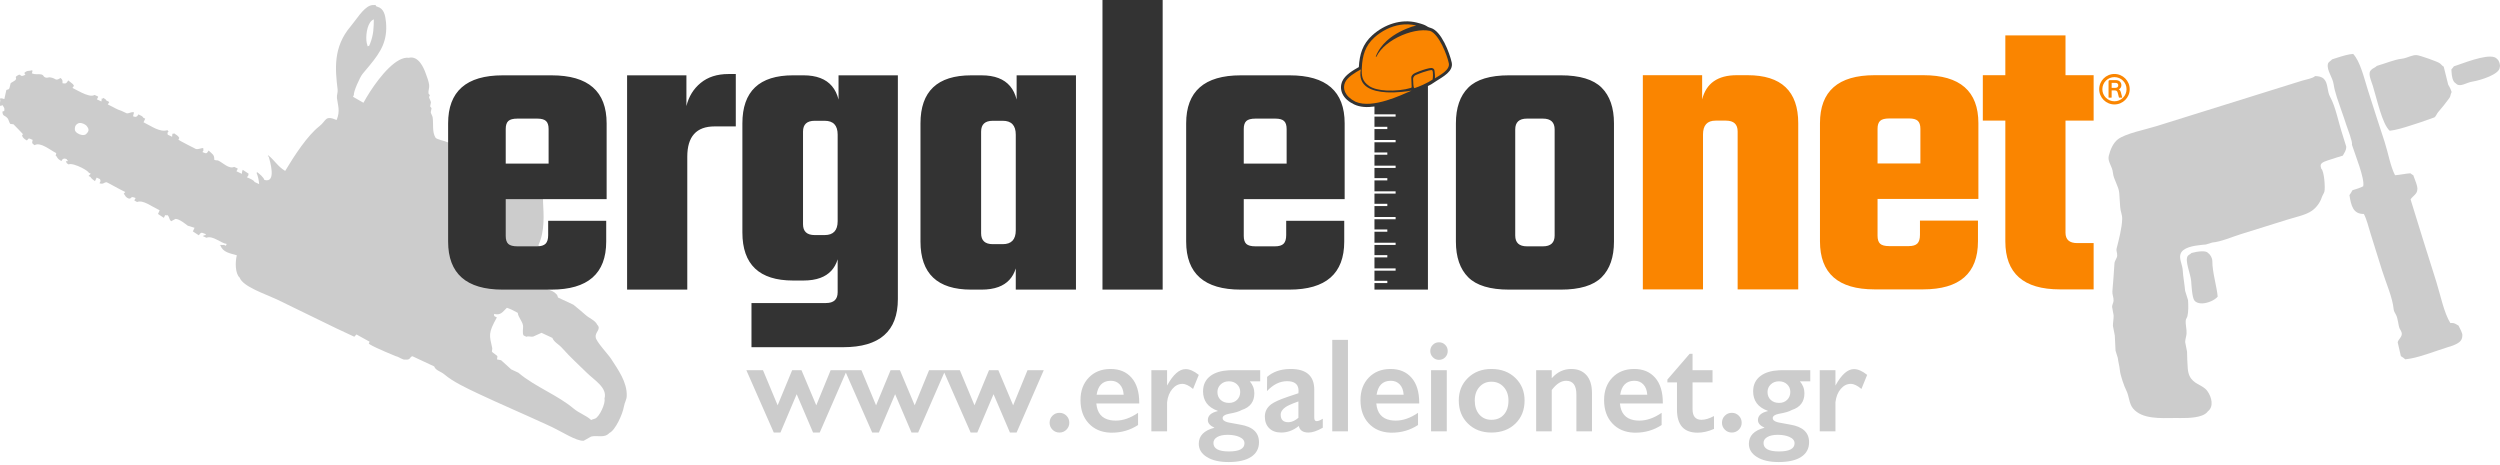
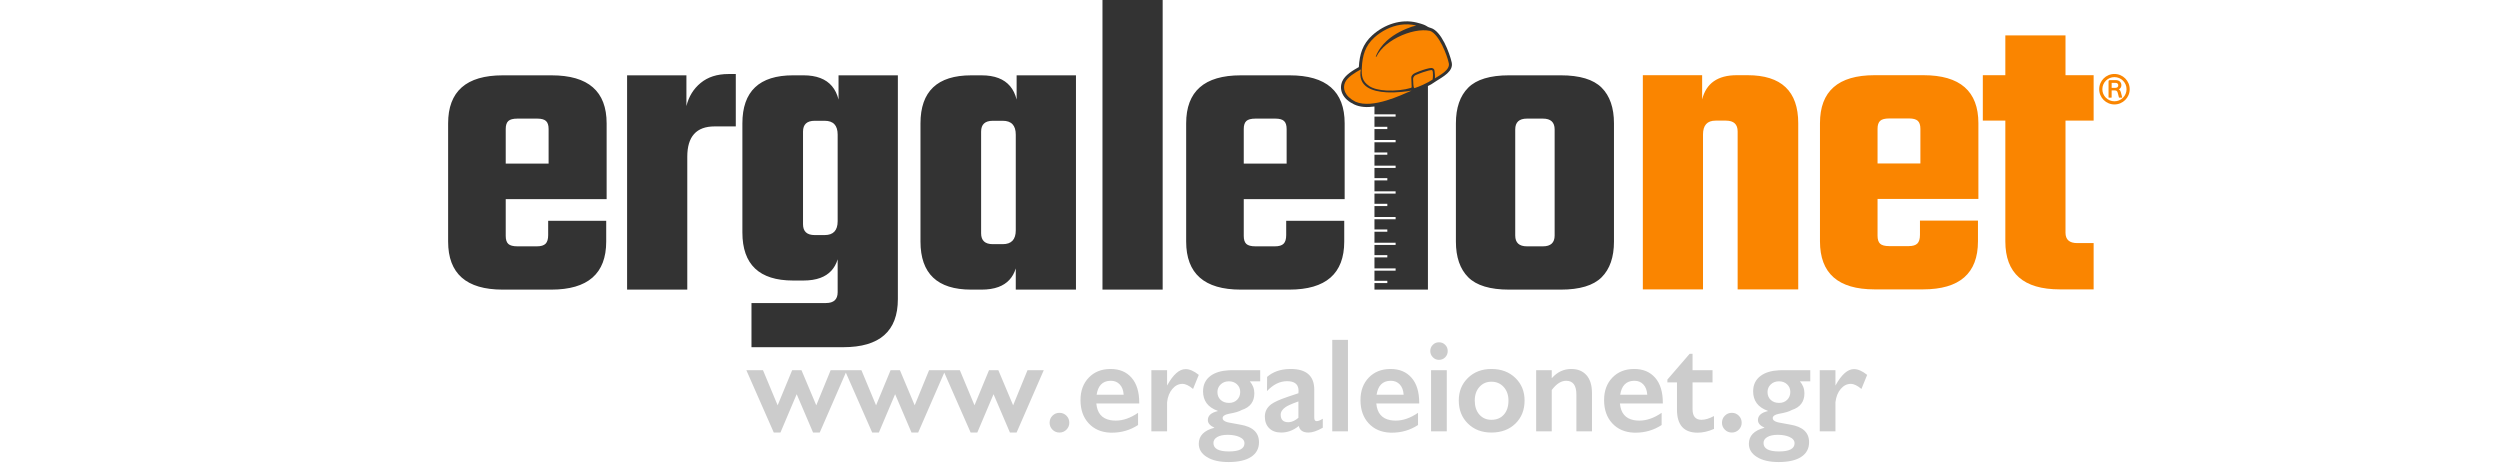
<svg xmlns="http://www.w3.org/2000/svg" viewBox="0 0 355 66" fill="none">
  <path fill-rule="evenodd" clip-rule="evenodd" d="M143.865 57.555L141.765 52.566H140.44L138.379 57.555L136.298 52.566H134.238H133.935H131.93L129.887 57.555L127.788 52.566H126.464L124.402 57.555L122.322 52.566H120.26H119.958H117.953L115.911 57.555L113.81 52.566H112.486L110.425 57.555L108.344 52.566H105.98L109.877 61.421H110.823L113.13 55.974L115.456 61.421H116.402L120.109 52.911L123.853 61.421H124.799L127.107 55.974L129.434 61.421H130.379L134.087 52.911L137.831 61.421H138.777L141.083 55.974L143.41 61.421H144.356L148.214 52.566H145.907L143.865 57.555ZM150.443 58.621C150.052 58.621 149.721 58.758 149.449 59.031C149.179 59.304 149.044 59.638 149.044 60.03C149.044 60.411 149.179 60.738 149.449 61.011C149.721 61.285 150.052 61.421 150.443 61.421C150.833 61.421 151.166 61.285 151.436 61.011C151.707 60.738 151.842 60.411 151.842 60.03C151.842 59.638 151.707 59.304 151.436 59.031C151.166 58.758 150.833 58.621 150.443 58.621ZM157.64 56.051H155.72C155.916 54.77 156.556 54.111 157.64 54.072C157.673 54.071 157.708 54.069 157.744 54.069C158.26 54.069 158.683 54.245 159.01 54.594C159.339 54.943 159.522 55.429 159.56 56.051H157.64ZM157.706 52.394H157.64C156.397 52.409 155.388 52.815 154.614 53.613C153.825 54.426 153.431 55.492 153.431 56.812C153.431 58.171 153.815 59.269 154.586 60.106C155.355 60.941 156.373 61.382 157.64 61.435C157.724 61.439 157.809 61.44 157.896 61.44C159.257 61.44 160.492 61.078 161.603 60.354V58.621C160.531 59.358 159.478 59.726 158.444 59.726C158.153 59.726 157.885 59.702 157.64 59.655C156.46 59.427 155.807 58.651 155.683 57.326V57.289H157.64H161.773V57.194C161.773 55.658 161.41 54.472 160.685 53.641C159.96 52.809 158.966 52.394 157.706 52.394ZM168.354 52.413C167.459 52.413 166.59 53.182 165.745 54.718C165.731 54.718 165.726 54.723 165.726 54.736V52.566H163.494V61.25H165.726V57.117C165.813 56.343 166.063 55.714 166.472 55.232C166.882 54.75 167.359 54.509 167.9 54.509C168.342 54.509 168.846 54.75 169.413 55.232L170.227 53.233C169.545 52.686 168.922 52.413 168.354 52.413ZM176.109 55.651C176.109 56.108 175.962 56.483 175.665 56.775C175.369 57.066 174.987 57.212 174.521 57.212L174.492 57.211C174.013 57.207 173.626 57.064 173.328 56.784C173.026 56.497 172.875 56.126 172.875 55.67C172.875 55.239 173.03 54.877 173.338 54.585C173.646 54.294 174.03 54.148 174.492 54.146H174.502C174.968 54.146 175.352 54.289 175.655 54.574C175.958 54.861 176.109 55.218 176.109 55.651ZM174.313 61.745C174.373 61.745 174.433 61.745 174.492 61.747C175.068 61.764 175.557 61.858 175.958 62.031C176.462 62.246 176.715 62.551 176.715 62.944C176.715 63.719 175.977 64.106 174.502 64.106H174.492C173.036 64.103 172.307 63.704 172.307 62.906C172.307 62.551 172.487 62.269 172.846 62.059C173.206 61.85 173.695 61.745 174.313 61.745ZM174.492 52.579C173.411 52.637 172.554 52.896 171.919 53.356C171.194 53.883 170.833 54.623 170.833 55.575C170.833 56.235 171.003 56.796 171.343 57.259C171.683 57.724 172.207 58.083 172.913 58.336C172.913 58.361 172.92 58.375 172.932 58.375C171.986 58.589 171.513 59.015 171.513 59.651C171.513 60.094 171.829 60.456 172.459 60.736C170.971 61.116 170.227 61.878 170.227 63.022C170.227 63.795 170.609 64.421 171.371 64.896C172.135 65.373 173.158 65.61 174.444 65.61H174.492C175.868 65.605 176.924 65.361 177.659 64.877C178.404 64.389 178.777 63.694 178.777 62.792C178.777 61.421 177.887 60.59 176.109 60.298C175.359 60.173 174.821 60.074 174.492 60C174.384 59.976 174.298 59.954 174.237 59.936C173.82 59.809 173.612 59.624 173.612 59.383C173.612 59.083 173.906 58.876 174.492 58.76L174.521 58.755C175.391 58.602 175.989 58.424 176.317 58.221C177.515 57.84 178.115 57.048 178.115 55.841C178.115 55.206 177.899 54.641 177.47 54.146H178.947V52.566H174.975C174.809 52.566 174.648 52.57 174.492 52.579ZM184.375 59.327C183.945 59.692 183.527 59.897 183.117 59.944C183.057 59.951 182.996 59.955 182.937 59.955C182.218 59.955 181.859 59.599 181.859 58.888C181.859 58.482 182.092 58.12 182.558 57.803C182.699 57.708 182.885 57.607 183.117 57.499C183.445 57.348 183.864 57.182 184.375 57.004V59.327ZM186.625 59.307V55.346C186.625 53.379 185.509 52.394 183.278 52.394C183.223 52.394 183.171 52.396 183.117 52.397C181.815 52.425 180.752 52.799 179.93 53.518L179.911 55.537C180.793 54.597 181.745 54.127 182.767 54.127C182.891 54.127 183.007 54.134 183.117 54.145C183.968 54.238 184.394 54.688 184.394 55.498C184.394 55.702 184.387 55.816 184.375 55.841C183.898 55.994 183.479 56.134 183.117 56.259C183 56.299 182.889 56.337 182.786 56.374C181.701 56.742 180.945 57.085 180.515 57.403C179.911 57.859 179.608 58.444 179.608 59.155C179.608 59.84 179.812 60.39 180.223 60.803C180.632 61.215 181.203 61.421 181.934 61.421C182.341 61.421 182.735 61.357 183.117 61.228C183.574 61.073 184.012 60.827 184.431 60.488C184.557 61.111 185.018 61.421 185.812 61.421C186.367 61.421 187.042 61.192 187.835 60.736V59.459C187.469 59.688 187.18 59.802 186.966 59.802C186.738 59.802 186.625 59.638 186.625 59.307ZM189.179 61.25H191.411V48.262H189.179V61.25ZM197.396 56.051H195.476C195.673 54.771 196.312 54.111 197.396 54.072C197.431 54.071 197.466 54.069 197.5 54.069C198.018 54.069 198.44 54.245 198.768 54.594C199.096 54.943 199.278 55.429 199.317 56.051H197.396ZM197.463 52.394H197.396C196.153 52.409 195.144 52.815 194.371 53.613C193.582 54.426 193.188 55.492 193.188 56.812C193.188 58.171 193.573 59.269 194.342 60.106C195.111 60.941 196.129 61.382 197.396 61.435C197.48 61.439 197.566 61.44 197.652 61.44C199.014 61.44 200.249 61.078 201.359 60.354V58.621C200.287 59.358 199.234 59.726 198.2 59.726C197.909 59.726 197.641 59.702 197.396 59.655C196.217 59.427 195.565 58.651 195.439 57.326V57.289H197.396H201.529V57.194C201.529 55.658 201.167 54.472 200.441 53.641C199.716 52.809 198.724 52.394 197.463 52.394ZM203.211 61.25H205.444V52.566H203.211V61.25ZM204.329 48.605C203.988 48.605 203.698 48.725 203.459 48.966C203.218 49.207 203.099 49.499 203.099 49.842C203.099 50.186 203.218 50.481 203.459 50.727C203.698 50.975 203.988 51.099 204.329 51.099C204.681 51.099 204.978 50.979 205.217 50.738C205.457 50.497 205.576 50.198 205.576 49.842C205.576 49.499 205.457 49.207 205.217 48.966C204.978 48.725 204.681 48.605 204.329 48.605ZM213.548 58.878C213.119 59.362 212.539 59.605 211.809 59.612H211.781C211.074 59.612 210.504 59.364 210.069 58.869C209.633 58.373 209.416 57.708 209.416 56.87C209.416 56.082 209.636 55.441 210.078 54.947C210.519 54.451 211.087 54.203 211.781 54.203H211.809C212.503 54.21 213.072 54.458 213.52 54.947C213.974 55.441 214.202 56.089 214.202 56.888C214.202 57.727 213.983 58.389 213.548 58.878ZM211.809 52.394H211.781C210.432 52.394 209.321 52.816 208.452 53.66C207.581 54.505 207.146 55.575 207.146 56.87C207.146 58.202 207.578 59.295 208.443 60.145C209.305 60.997 210.418 61.421 211.781 61.421H211.809C213.196 61.414 214.321 60.993 215.185 60.154C216.054 59.311 216.49 58.215 216.49 56.87C216.49 55.575 216.052 54.505 215.175 53.66C214.305 52.821 213.182 52.401 211.809 52.394ZM223.129 52.394C222.057 52.394 221.142 52.82 220.385 53.67C220.373 53.67 220.361 53.676 220.348 53.689V52.566H218.135V61.248H220.348V55.385C221.004 54.509 221.685 54.069 222.391 54.069C223.362 54.069 223.847 54.718 223.847 56.013V61.248H226.06V55.822C226.06 54.704 225.799 53.854 225.275 53.27C224.752 52.686 224.037 52.394 223.129 52.394ZM231.989 56.051H230.069C230.266 54.771 230.905 54.111 231.989 54.072C232.024 54.071 232.059 54.069 232.094 54.069C232.611 54.069 233.033 54.245 233.361 54.594C233.689 54.943 233.871 55.429 233.91 56.051H231.989ZM232.056 52.394H231.989C230.746 52.409 229.737 52.815 228.964 53.613C228.175 54.426 227.781 55.492 227.781 56.812C227.781 58.171 228.166 59.269 228.935 60.106C229.704 60.941 230.722 61.382 231.989 61.435C232.074 61.439 232.158 61.44 232.245 61.44C233.607 61.44 234.843 61.078 235.952 60.354V58.621C234.88 59.358 233.827 59.726 232.793 59.726C232.502 59.726 232.234 59.702 231.989 59.655C230.81 59.427 230.158 58.651 230.032 57.326V57.289H231.989H236.122V57.194C236.122 55.658 235.76 54.472 235.034 53.641C234.309 52.809 233.317 52.394 232.056 52.394ZM240.343 58.107V54.298H243.18V52.566H240.343V50.242H239.928L236.769 53.899V54.298H238.13V58.164C238.13 60.349 239.108 61.44 241.062 61.44C241.806 61.44 242.582 61.262 243.388 60.907V59.079C242.72 59.434 242.127 59.612 241.61 59.612C240.765 59.612 240.343 59.11 240.343 58.107ZM245.92 58.621C245.529 58.621 245.198 58.758 244.926 59.031C244.655 59.304 244.52 59.638 244.52 60.03C244.52 60.411 244.655 60.738 244.926 61.011C245.198 61.285 245.529 61.421 245.92 61.421C246.31 61.421 246.641 61.285 246.913 61.011C247.185 60.738 247.318 60.411 247.318 60.03C247.318 59.638 247.185 59.304 246.913 59.031C246.641 58.758 246.31 58.621 245.92 58.621ZM254.223 55.651C254.223 56.108 254.074 56.483 253.778 56.775C253.482 57.066 253.1 57.212 252.634 57.212L252.605 57.211C252.126 57.207 251.739 57.064 251.442 56.784C251.139 56.497 250.989 56.126 250.989 55.67C250.989 55.239 251.143 54.877 251.451 54.585C251.758 54.294 252.144 54.148 252.605 54.146H252.615C253.082 54.146 253.466 54.289 253.769 54.574C254.072 54.861 254.223 55.218 254.223 55.651ZM252.425 61.745C252.487 61.745 252.547 61.745 252.605 61.747C253.182 61.764 253.671 61.858 254.072 62.031C254.575 62.246 254.828 62.551 254.828 62.944C254.828 63.719 254.09 64.106 252.615 64.106H252.605C251.15 64.103 250.421 63.704 250.421 62.906C250.421 62.551 250.601 62.269 250.96 62.059C251.319 61.85 251.808 61.745 252.425 61.745ZM252.605 52.579C251.524 52.637 250.666 52.896 250.034 53.356C249.308 53.883 248.946 54.623 248.946 55.575C248.946 56.235 249.116 56.796 249.457 57.259C249.797 57.724 250.321 58.083 251.025 58.336C251.025 58.361 251.032 58.375 251.045 58.375C250.1 58.589 249.627 59.015 249.627 59.651C249.627 60.094 249.941 60.456 250.572 60.736C249.084 61.116 248.341 61.878 248.341 63.022C248.341 63.795 248.722 64.421 249.485 64.896C250.248 65.373 251.272 65.61 252.558 65.61H252.605C253.982 65.605 255.039 65.361 255.774 64.877C256.518 64.389 256.89 63.694 256.89 62.792C256.89 61.421 256.001 60.59 254.223 60.298C253.473 60.173 252.933 60.074 252.605 60C252.497 59.976 252.412 59.954 252.35 59.936C251.934 59.809 251.726 59.624 251.726 59.383C251.726 59.083 252.019 58.876 252.605 58.76L252.634 58.755C253.504 58.602 254.102 58.424 254.431 58.221C255.628 57.84 256.228 57.048 256.228 55.841C256.228 55.206 256.013 54.641 255.584 54.146H257.06V52.566H253.088C252.922 52.566 252.761 52.57 252.605 52.579ZM263.263 52.413C262.368 52.413 261.498 53.182 260.653 54.718C260.641 54.718 260.634 54.723 260.634 54.736V52.566H258.403V61.25H260.634V57.117C260.723 56.343 260.972 55.714 261.382 55.232C261.792 54.75 262.267 54.509 262.81 54.509C263.251 54.509 263.756 54.75 264.322 55.232L265.137 53.233C264.455 52.686 263.831 52.413 263.263 52.413Z" fill="#CCCCCC" />
-   <path fill-rule="evenodd" clip-rule="evenodd" d="M331.85 16.364C331.584 15.417 331.286 14.491 330.884 13.769C330.422 12.941 330.616 11.84 330.004 11.215C329.681 10.884 329.242 10.824 328.742 10.8C328.458 11.125 327.427 11.291 326.923 11.448C325.401 11.923 323.878 12.399 322.355 12.874L312.719 15.882L306.217 17.912C304.665 18.397 301.823 18.952 300.736 19.784C300.037 20.32 299.644 21.329 299.446 22.128C299.241 22.951 299.952 23.598 300.035 24.531C300.12 25.482 300.847 26.419 300.933 27.404C300.991 28.081 301.034 28.791 301.066 29.383C301.1 30.035 301.363 30.463 301.351 31.072C301.327 32.345 300.863 34.089 300.562 35.279C300.47 35.649 300.661 35.847 300.641 36.306C300.625 36.673 300.273 37.023 300.254 37.398C300.179 38.77 300.062 40.073 299.958 41.371C299.92 41.835 300.144 42.182 300.128 42.691C300.119 42.959 299.922 43.272 299.915 43.567L300.136 44.791C300.148 45.249 300.03 45.834 300.035 46.277C300.124 46.735 300.212 47.192 300.302 47.65C300.338 48.327 300.374 49.183 300.407 49.799C300.515 50.143 300.622 50.486 300.729 50.83C300.767 51.291 300.973 52.026 301.015 52.52C301.08 53.312 301.662 54.913 301.912 55.392C302.358 56.252 302.299 57.293 302.888 57.998C304.172 59.541 306.748 59.379 308.892 59.358C309.683 59.35 311.552 59.458 312.719 58.987C313.066 58.847 313.35 58.656 313.525 58.398C314.355 57.778 314.106 56.438 313.434 55.514C313.242 55.249 312.991 55.06 312.719 54.896C311.866 54.375 310.806 54.081 310.663 52.338C310.593 51.48 310.578 50.66 310.562 49.944L310.294 48.572C310.294 48.197 310.468 47.726 310.489 47.381C310.53 46.669 310.318 46.143 310.379 45.474C310.395 45.297 310.568 45.08 310.609 44.917C310.774 44.262 310.746 43.318 310.702 42.624C310.564 42.182 310.426 41.74 310.288 41.298C310.219 40.412 309.99 39.225 309.951 38.413C309.913 37.581 309.405 36.76 309.63 36.088C309.915 35.133 311.505 34.883 312.719 34.765C312.905 34.746 313.083 34.73 313.246 34.717C313.539 34.624 313.835 34.532 314.13 34.441C315.351 34.339 316.925 33.648 318.206 33.249C320.415 32.559 322.627 31.868 324.837 31.179C325.993 30.818 327.381 30.547 328.255 29.951C328.914 29.501 329.462 28.753 329.684 28.049C329.77 27.777 329.994 27.465 330.065 27.203C330.201 26.707 330.048 24.288 329.616 23.947C329.464 23.484 329.515 23.285 329.827 23.073C329.919 22.968 331.024 22.61 331.85 22.354C332.221 22.239 332.535 22.145 332.678 22.102C332.898 21.679 333.182 21.374 333.166 20.818C332.943 20.105 332.721 19.394 332.5 18.682C332.276 17.968 332.075 17.159 331.85 16.364ZM313.54 35.918C313.4 35.744 313.085 35.683 312.719 35.685C312.197 35.687 311.568 35.817 311.196 35.922C311.075 36.074 310.786 36.175 310.676 36.328C310.186 36.965 311.065 38.879 311.145 39.899C311.195 40.544 311.275 42.237 311.604 42.666C311.844 42.978 312.258 43.095 312.719 43.081C313.542 43.055 314.513 42.613 314.911 42.119C314.79 40.696 314.142 38.636 314.152 37.102C314.155 36.626 313.855 36.129 313.54 35.918ZM339.337 18.568C340.226 18.469 341.27 18.153 342.306 17.82C342.788 17.663 343.269 17.502 343.731 17.358C344.386 17.127 345.043 16.896 345.699 16.664C345.906 16.513 346.04 16.13 346.2 15.942C346.796 15.244 347.307 14.627 347.827 13.897C347.989 13.671 347.974 13.343 348.117 13.102L348.135 13.074L348.117 13.018C347.975 12.588 347.793 12.257 347.642 12.014C347.431 11.164 347.22 10.314 347.008 9.465C346.779 9.344 346.669 9.15 346.455 8.989C346.108 8.731 343.646 7.873 343.181 7.828C342.897 7.803 342.606 7.878 342.306 7.978C341.893 8.118 341.463 8.305 340.999 8.349C340.1 8.432 338.5 9.08 337.511 9.356C337.317 9.596 336.89 9.69 336.72 9.927C336.172 10.357 336.684 11.366 336.945 12.201C337.526 14.065 338.259 17.596 339.337 18.568ZM354.597 8.388C353.882 7.44 350.697 8.636 348.88 9.271C348.726 9.324 348.581 9.374 348.45 9.418C348.367 9.553 348.225 9.711 348.117 9.832L348.099 9.85C348.104 9.952 348.109 10.07 348.117 10.197C348.152 10.784 348.245 11.57 348.72 11.84C348.771 11.895 348.825 11.94 348.88 11.974C349.452 12.345 350.223 11.728 351.069 11.591C352.257 11.4 354.939 10.551 354.965 9.567C355.085 9.248 354.878 8.584 354.597 8.388ZM348.88 46.103C348.645 45.962 348.474 45.857 348.117 45.863C348.065 45.865 348.009 45.867 347.949 45.874C347.032 44.381 346.59 42.043 345.938 39.953C344.736 36.111 343.396 31.943 342.306 28.328L342.302 28.314L342.306 28.308C342.585 27.856 343.233 27.556 343.254 26.967C343.379 26.523 342.863 25.41 342.685 24.881C342.555 24.818 342.42 24.725 342.306 24.63L342.274 24.604C341.544 24.658 340.763 24.84 340.097 24.881C339.454 23.68 339.112 21.674 338.623 20.166C337.948 18.082 337.01 15.259 336.25 12.822C335.667 10.959 335.138 8.703 334.15 7.657C333.514 7.69 332.661 7.944 331.85 8.203C331.613 8.281 331.379 8.357 331.156 8.43C330.95 8.692 330.622 8.767 330.558 9.102C330.383 10.012 331.235 10.95 331.381 11.997C331.456 12.529 331.631 13.17 331.85 13.861C332.244 15.096 332.783 16.486 333.152 17.67C333.347 18.287 334.091 20.108 333.978 20.565C334.428 21.976 335.833 25.395 335.574 26.453C335.186 26.666 334.576 26.853 334.049 27.01C333.94 27.23 333.763 27.516 333.621 27.709C333.858 29.195 334.136 30.406 335.67 30.384C336.066 31.125 336.334 32.251 336.618 33.162C337.162 34.904 337.707 36.648 338.251 38.391C338.795 40.132 339.747 42.238 339.903 43.938C339.928 44.206 340.134 44.526 340.207 44.653C340.539 45.239 340.532 46.178 340.755 46.664C340.807 46.779 341.055 47.118 341.059 47.378C341.067 47.891 340.56 48.177 340.473 48.611C340.623 49.265 340.775 49.918 340.924 50.573C341.127 50.679 341.379 50.877 341.55 51.023C341.793 51 342.046 50.964 342.306 50.914C343.932 50.608 345.852 49.843 347.492 49.33C347.709 49.263 347.919 49.198 348.117 49.13C348.4 49.032 348.659 48.93 348.88 48.809C349.344 48.558 349.644 48.224 349.647 47.687C349.738 47.332 349.273 46.627 349.114 46.238C349.026 46.191 348.949 46.145 348.88 46.103Z" fill="#CCCCCC" />
-   <path fill-rule="evenodd" clip-rule="evenodd" d="M84.509 59.439C84.297 59.536 84.155 59.517 83.944 59.644C83.255 58.989 82.258 58.696 81.425 57.994C80.356 57.096 79.058 56.347 77.746 55.603C76.284 54.774 74.806 53.949 73.612 52.928C73.269 52.768 72.926 52.607 72.584 52.448C72.169 52.094 71.553 51.476 71.154 51.151C70.963 51.114 70.771 51.078 70.579 51.039C70.597 50.89 70.614 50.742 70.632 50.594C70.52 50.389 69.974 50.146 69.852 49.916C69.869 49.768 69.887 49.62 69.904 49.471C69.482 47.555 69.297 47.342 70.553 45.075C70.128 44.837 70.163 44.978 70.159 44.576C71.115 44.812 71.354 44.305 71.978 43.705C72.625 43.928 72.889 44.082 73.52 44.426C73.595 45.061 74.148 45.573 74.263 46.185C74.34 46.589 74.115 47.323 74.365 47.642C74.494 47.702 74.621 47.762 74.751 47.822C75.083 47.687 75.327 47.857 75.702 47.798C76.099 47.619 76.496 47.44 76.894 47.26L77.746 47.658L78.436 47.98C78.679 48.603 79.312 48.851 79.807 49.405C81.047 50.801 82.243 51.86 83.326 52.932C84.396 53.993 86.295 55.066 85.834 56.612C86.023 57.25 85.125 59.189 84.509 59.439ZM12.236 19.034C12.085 19.172 11.846 19.203 11.598 19.16C11.156 19.084 10.686 18.777 10.633 18.441C10.607 18.082 10.651 17.782 11.055 17.541C11.203 17.449 11.4 17.443 11.598 17.487C11.959 17.569 12.322 17.82 12.399 18.014C12.679 18.398 12.606 18.681 12.236 19.034ZM52.548 3.198C52.693 2.983 52.871 2.824 53.083 2.75C53.066 3.861 53.068 4.901 52.548 6.205C52.508 6.306 52.464 6.408 52.417 6.512C52.222 6.558 52.409 6.492 52.229 6.58C52.138 6.401 52.208 6.587 52.16 6.391C51.894 5.758 51.969 4.047 52.548 3.198ZM86.766 50.94C86.36 50.313 84.604 48.459 84.592 47.887C84.463 47.139 85.445 46.757 84.801 46.104C84.52 45.479 83.692 45.221 83.113 44.688C82.664 44.274 81.931 43.689 81.426 43.272L79.241 42.249L79.105 41.871C78.628 41.352 78.397 41.322 77.75 41.081C78.12 40.406 78.444 40.242 78.85 39.403C78.807 39.383 78.764 39.363 78.722 39.343C78.491 39.497 78.124 39.648 77.746 39.745C77.397 39.835 77.038 39.879 76.766 39.837C76.807 39.752 76.846 39.666 76.886 39.581C77.217 39.418 77.505 38.921 77.746 38.425C77.832 38.245 77.912 38.066 77.986 37.902C77.868 37.721 77.797 37.518 77.746 37.308C77.627 36.826 77.61 36.301 77.363 35.887C77.132 35.5 76.719 35.157 76.447 34.832C77.395 32.8 77.201 30.476 77.115 28.723C77.075 27.912 77.224 27.141 76.74 26.51C76.286 25.921 74.872 25.222 74.282 24.733C73.811 24.514 73.339 24.293 72.868 24.072C72.322 23.631 70.226 22.426 69.329 22.259C67.737 21.964 65.457 21.044 63.691 20.247C63.107 19.983 61.991 19.803 61.832 19.534C61.348 18.714 61.564 17.647 61.441 16.688C61.415 16.482 61.194 16.139 61.167 15.934C61.205 15.741 61.242 15.55 61.28 15.36C61.214 15.277 61.148 15.194 61.083 15.111C61.12 14.919 61.158 14.727 61.194 14.536C61.169 14.328 60.953 13.99 60.922 13.782C60.962 13.696 61.002 13.611 61.043 13.525C60.977 13.442 60.91 13.359 60.844 13.276C60.792 12.845 60.994 12.499 60.941 12.068C60.875 11.528 60.637 10.938 60.455 10.43C60.18 9.666 59.446 7.867 58.047 8.207C56.327 7.974 54.048 10.701 52.548 13.02C52.182 13.585 51.864 14.125 51.61 14.594C51.116 14.31 50.622 14.026 50.129 13.742C50.167 13.658 50.208 13.572 50.248 13.485C50.17 13.082 51.077 10.982 51.503 10.47C51.871 10.03 52.221 9.617 52.548 9.218C54.081 7.344 55.069 5.785 54.805 3.088C54.717 2.191 54.52 1.216 53.608 0.96C53.061 0.807 53.656 0.643 53.093 0.72C52.91 0.699 52.729 0.728 52.548 0.798C51.529 1.189 50.56 2.84 49.806 3.724C47.261 6.703 47.606 9.868 47.942 12.72C47.995 13.153 47.796 13.495 47.847 13.928C47.967 14.947 48.342 15.761 47.8 17.039C46.107 16.322 46.382 17.118 45.348 17.927C43.646 19.258 41.82 22.061 40.495 24.271C39.465 23.667 38.98 22.747 38.088 22.048C38.068 22.091 38.049 22.134 38.029 22.177C38.072 22.197 38.115 22.217 38.158 22.237C38.306 22.8 39.329 26.056 37.544 25.553C37.405 25.15 36.898 24.733 36.501 24.437C36.481 24.48 36.459 24.524 36.439 24.566C36.643 25.025 36.758 25.629 36.798 26.143C36.584 26.043 36.369 25.943 36.155 25.843C36.018 25.562 35.476 25.353 35.058 25.174C35.29 24.901 35.243 25.015 35.299 24.66C35.019 24.476 34.739 24.293 34.46 24.109C34.349 24.427 34.367 24.452 34.348 24.684C34.091 24.563 33.834 24.443 33.576 24.322C33.839 23.799 33.878 24.013 33.243 23.697C32.535 24.06 31.573 23.055 30.997 22.802C30.831 22.73 30.711 22.817 30.424 22.69C30.451 21.94 30.17 21.908 29.628 21.379C29.315 21.872 29.311 21.828 28.744 21.592C29.014 21.106 28.866 21.602 28.857 21.017C28.538 21.032 28.141 21.229 27.845 21.17C27.845 21.17 25.399 19.939 25.335 19.839C25.375 19.753 25.414 19.668 25.456 19.582C25.331 19.301 24.996 19.11 24.676 18.904C24.656 18.947 24.636 18.99 24.616 19.033C24.573 19.013 24.53 18.993 24.487 18.973C24.47 19.121 24.452 19.268 24.435 19.417L23.793 19.117L23.852 18.989C23.809 18.968 23.766 18.948 23.725 18.928C23.924 18.593 24.045 18.841 23.776 18.482C22.711 18.829 21.512 17.913 20.382 17.364C20.463 17.193 20.543 17.021 20.622 16.85C20.538 16.81 20.452 16.771 20.366 16.73C20.258 16.506 20.002 16.4 19.655 16.241C19.485 16.5 19.532 16.478 19.347 16.566C19.146 16.617 19.198 16.6 18.899 16.514C18.944 16.163 18.989 16.293 19.012 15.939C18.573 15.876 18.355 16.122 18 16.093C17.743 15.973 17.486 15.852 17.229 15.732C16.563 15.535 16.317 15.309 15.302 14.829C15.582 14.369 15.62 14.56 15.096 14.264C15.002 14.069 14.935 14.057 14.642 13.895C14.622 13.937 14.602 13.98 14.582 14.023C14.539 14.003 14.496 13.983 14.453 13.963L14.402 14.409C14.188 14.308 13.973 14.208 13.759 14.107C14.02 13.584 14.061 13.798 13.426 13.482C13.017 13.738 12.308 13.495 11.598 13.158C11.135 12.937 10.671 12.676 10.29 12.483C10.477 12.124 10.513 12.361 10.469 12.099C10.365 11.893 9.856 11.585 9.691 11.42C9.405 11.879 9.348 11.895 8.875 11.822C8.876 11.436 8.918 11.361 8.602 11.068C7.788 11.59 8.036 11.101 7.076 10.979C6.839 10.95 6.697 11.152 6.314 10.936C6.137 10.837 6.201 10.642 5.859 10.567C5.427 10.473 5.119 10.647 4.521 10.412C4.612 10.114 4.624 10.164 4.573 9.966C4.114 10.137 3.839 9.939 3.441 10.375C3.634 10.628 3.691 10.485 3.449 10.693C2.746 11.01 3.037 10.357 2.498 10.717C1.968 11.024 2.47 10.982 2.197 11.36C2.11 11.48 1.581 11.73 1.511 11.822C1.453 12.056 1.396 12.29 1.338 12.525C1.161 12.829 1.022 12.661 0.901 12.788C0.806 13.214 0.711 13.64 0.616 14.066C0.299 13.955 0.273 13.972 0.041 13.954C0.005 14.237 -0.009 14.067 0.051 14.271C-0.027 14.607 0.008 14.744 0.007 15.033C0.288 15.033 0.383 14.815 0.453 15.085C0.634 15.366 0.655 15.396 0.597 15.78C0.289 15.855 0.418 15.678 0.348 15.977C0.45 16.559 0.609 16.292 1.068 16.783C1.232 16.961 1.297 17.427 1.469 17.597C1.618 17.615 1.767 17.632 1.914 17.649C2.045 17.755 3.285 19.074 3.285 19.074C3.072 19.232 3.148 19.065 3.164 19.331C3.277 19.603 3.478 19.747 3.815 19.949C4.147 19.65 3.914 19.539 4.638 19.864C4.536 20.326 4.497 20.325 4.912 20.618C5.711 20.115 7.056 21.266 7.988 21.744C7.967 22.134 7.762 21.948 8.064 22.251C8.177 22.524 8.377 22.666 8.715 22.868C8.886 22.61 8.84 22.631 9.025 22.544C9.225 22.492 9.172 22.509 9.471 22.595C9.554 22.792 9.462 22.647 9.667 22.844C9.472 22.976 9.246 22.774 9.419 23.042C9.507 23.228 9.487 23.176 9.743 23.35C10.051 23.176 10.898 23.46 11.598 23.815C12.105 24.072 12.535 24.364 12.631 24.545C12.717 24.585 12.803 24.625 12.888 24.665C12.785 24.773 12.682 24.882 12.579 24.991C12.665 25.031 12.75 25.071 12.836 25.111C12.939 25.335 13.253 25.557 13.487 25.728C13.568 25.557 13.648 25.386 13.727 25.215C13.9 25.294 14.071 25.375 14.243 25.455C14.221 25.498 14.201 25.541 14.182 25.584C14.225 25.604 14.268 25.624 14.31 25.644C14.251 25.773 14.191 25.901 14.13 26.03C14.74 26.208 14.725 25.884 15.142 25.877C15.205 25.874 17.036 26.916 17.781 27.268C17.58 27.602 17.459 27.354 17.729 27.713C17.854 28.013 18.221 28.236 18.44 28.203C18.737 28.107 18.524 27.831 19.262 28.117C19.035 28.575 18.948 28.383 19.467 28.684C20.319 28.35 21.446 29.272 22.673 29.87C22.593 30.043 22.512 30.213 22.432 30.384C22.712 30.568 22.992 30.751 23.272 30.935C23.332 30.806 23.391 30.678 23.451 30.549C23.735 30.585 23.567 30.601 23.769 30.54C24.145 30.897 23.927 31.055 24.299 31.416C24.508 31.304 24.717 31.193 24.926 31.082C25.469 31.081 26.428 31.871 26.665 32.053C26.985 32.151 27.305 32.247 27.626 32.345C27.545 32.516 27.465 32.688 27.384 32.859C27.665 33.043 27.945 33.226 28.223 33.41C28.557 33.084 28.425 32.882 29.236 33.255C29.216 33.298 29.196 33.341 29.176 33.384C28.961 33.416 28.984 33.412 28.798 33.521C28.969 33.601 29.141 33.681 29.312 33.762C30.235 33.401 31.326 34.526 32.191 34.639C32.152 34.724 32.111 34.81 32.072 34.896C31.986 34.856 31.9 34.816 31.815 34.777C31.647 34.822 31.347 34.745 31.18 34.791C31.223 34.812 31.265 34.832 31.308 34.852C31.63 35.839 32.708 35.975 33.63 36.252C33.389 37.144 33.377 38.844 34.029 39.416C34.494 40.709 37.637 41.73 39.315 42.516C42.122 43.881 44.93 45.249 47.737 46.615C48.593 47.015 49.451 47.417 50.308 47.817C50.411 47.709 50.514 47.6 50.616 47.492C51.239 47.836 51.862 48.18 52.485 48.523C52.444 48.608 52.405 48.694 52.364 48.78C52.393 48.816 52.457 48.864 52.548 48.922C53.341 49.42 56.22 50.584 56.22 50.584C56.733 50.697 57.162 51.141 57.565 51.058C58.341 51.146 58.153 50.663 58.568 50.586C59.597 51.069 60.625 51.549 61.654 52.031C61.873 52.633 62.55 52.694 63.143 53.199C64.334 54.207 66.139 55.062 67.975 55.929C70.839 57.283 74.376 58.79 77.746 60.347C77.98 60.456 78.214 60.566 78.447 60.674C79.737 61.278 81.863 62.664 82.876 62.59C83.231 62.391 83.586 62.191 83.939 61.992C84.838 61.767 85.823 62.264 86.53 61.481C87.372 61.109 88.406 58.835 88.592 57.747C88.703 57.093 88.978 56.811 88.997 56.213C89.06 54.261 87.776 52.503 86.766 50.94Z" fill="#CCCCCC" />
  <path fill-rule="evenodd" clip-rule="evenodd" d="M220.759 33.442C220.759 34.466 220.206 34.979 219.098 34.979H217.961H216.822C215.716 34.979 215.163 34.466 215.163 33.442V18.381C215.163 17.356 215.716 16.843 216.822 16.843H217.961H219.098C220.206 16.843 220.759 17.356 220.759 18.381V33.442ZM227.432 12.448C226.263 11.279 224.326 10.695 221.621 10.695H217.961H214.302C211.595 10.695 209.658 11.279 208.49 12.448C207.322 13.616 206.738 15.306 206.738 17.52V34.303C206.738 36.515 207.322 38.206 208.49 39.374C209.658 40.542 211.595 41.126 214.302 41.126H217.961H221.621C224.326 41.126 226.263 40.542 227.432 39.374C228.6 38.206 229.184 36.515 229.184 34.303V17.52C229.184 15.306 228.6 13.616 227.432 12.448ZM99.501 11.772C98.476 12.612 97.801 13.709 97.472 15.061V10.695H89.047V41.126H97.594V22.253C97.594 19.384 98.887 17.95 101.47 17.95H104.483V10.512H103.438C101.838 10.512 100.527 10.931 99.501 11.772ZM77.902 23.236H74.858H71.813V18.319C71.813 17.786 71.936 17.407 72.183 17.182C72.428 16.956 72.859 16.843 73.474 16.843H74.858H76.302C76.877 16.843 77.287 16.956 77.532 17.182C77.778 17.407 77.902 17.786 77.902 18.319V23.236ZM78.332 10.697H74.858H71.383C66.218 10.697 63.633 12.971 63.633 17.52V34.301C63.633 38.852 66.218 41.126 71.383 41.126H74.858H78.272C83.477 41.126 86.082 38.852 86.082 34.301V31.351H77.84V33.38C77.84 33.955 77.717 34.363 77.472 34.609C77.225 34.856 76.815 34.979 76.242 34.979H74.858H73.474C72.859 34.979 72.428 34.865 72.183 34.64C71.936 34.414 71.813 34.036 71.813 33.503V28.277H74.858H86.142V17.52C86.142 12.971 83.539 10.697 78.332 10.697ZM182.702 23.236H179.658H176.613V18.319C176.613 17.786 176.737 17.407 176.983 17.182C177.228 16.956 177.66 16.843 178.275 16.843H179.658H181.103C181.677 16.843 182.087 16.956 182.332 17.182C182.579 17.407 182.702 17.786 182.702 18.319V23.236ZM183.132 10.697H179.658H176.183C171.018 10.697 168.435 12.971 168.435 17.52V34.301C168.435 38.852 171.018 41.126 176.183 41.126H179.658H183.072C188.278 41.126 190.882 38.852 190.882 34.301V31.351H182.64V33.38C182.64 33.955 182.517 34.363 182.272 34.609C182.026 34.856 181.616 34.979 181.041 34.979H179.658H178.275C177.66 34.979 177.228 34.865 176.983 34.64C176.737 34.414 176.613 34.036 176.613 33.503V28.277H179.658H190.942V17.52C190.942 12.971 188.339 10.697 183.132 10.697ZM156.551 41.126H165.099V0H156.551V41.126ZM144.239 32.704C144.239 34.016 143.622 34.671 142.394 34.671H141.779H140.979C139.872 34.671 139.318 34.158 139.318 33.134V18.687C139.318 17.663 139.872 17.151 140.979 17.151H141.779H142.394C143.622 17.151 144.239 17.806 144.239 19.117V32.704ZM144.361 14.138C143.98 12.613 143.119 11.595 141.779 11.084C141.101 10.825 140.302 10.697 139.38 10.697H137.904C133.108 10.697 130.708 12.971 130.708 17.52V34.303C130.708 38.852 133.108 41.126 137.904 41.126H139.38C140.304 41.126 141.103 41.001 141.779 40.752C143.02 40.294 143.839 39.414 144.239 38.114V41.126H152.787V10.697H144.361V14.138ZM118.948 31.413C118.948 32.724 118.333 33.38 117.103 33.38H116.488H115.689C114.582 33.38 114.029 32.867 114.029 31.843V18.687C114.029 17.663 114.582 17.151 115.689 17.151H116.488H117.103C118.333 17.151 118.948 17.806 118.948 19.119V31.413ZM119.072 14.138C118.691 12.614 117.829 11.595 116.488 11.084C115.812 10.825 115.012 10.695 114.09 10.695H112.614C107.818 10.695 105.419 12.971 105.419 17.52V33.011C105.419 37.56 107.818 39.835 112.614 39.835H114.09C115.015 39.835 115.813 39.71 116.488 39.461C117.73 39.003 118.55 38.123 118.948 36.823V41.495C118.948 42.52 118.395 43.031 117.288 43.031H116.488H106.71V49.302H116.488H119.748C124.913 49.302 127.497 47.027 127.497 42.478V10.695H119.072V14.138ZM195.173 15.123V16.234H198.177V16.555H195.173V18.003H197V18.325H195.173V19.881H198.177V20.202H195.173V21.648H197V21.97H195.173V23.527H198.177V23.847H195.173V25.295H197V25.616H195.173V27.172H198.177V27.493H195.173V28.94H197V29.262H195.173V30.817H198.177V31.139H195.173V32.586H197V32.907H195.173V34.464H198.177V34.785H195.173V36.233H197V36.554H195.173V38.109H198.177V38.431H195.173V39.878H197V40.199H195.173V41.126H202.766V12.218C202.992 12.102 203.168 12.011 203.239 11.972L203.987 11.484C204.842 10.927 206.423 10.133 206.144 8.876C205.836 7.487 204.668 4.404 203.182 3.973C202.365 3.736 202.835 3.625 201.209 3.213C198.952 2.639 196.554 3.478 194.866 5.011C193.482 6.267 193.056 7.721 192.954 9.524C192.11 9.995 190.994 10.651 190.602 11.544C190.355 12.102 190.361 12.716 190.606 13.273C190.926 13.995 191.589 14.493 192.284 14.825C193.126 15.227 194.129 15.274 195.173 15.123Z" fill="#333333" />
  <path fill-rule="evenodd" clip-rule="evenodd" d="M246.621 10.678H248.158C252.952 10.678 255.35 12.952 255.35 17.498V41.092H246.745V18.666C246.745 17.641 246.191 17.13 245.084 17.13H243.609C242.421 17.13 241.827 17.785 241.827 19.096V41.092H233.283V10.678H241.704V14.118C242.277 11.826 243.916 10.678 246.621 10.678ZM266.612 18.298C266.612 17.765 266.735 17.386 266.98 17.161C267.225 16.934 267.655 16.822 268.27 16.822H269.654H271.098C271.672 16.822 272.081 16.934 272.327 17.161C272.573 17.386 272.696 17.765 272.696 18.298V23.212H269.654H266.612V18.298ZM269.654 28.25H280.932V17.498C280.932 12.952 278.331 10.678 273.126 10.678H269.654H266.182C261.017 10.678 258.436 12.952 258.436 17.498V34.272C258.436 38.818 261.017 41.092 266.182 41.092H269.654H273.065C278.269 41.092 280.871 38.818 280.871 34.272V31.322H272.635V33.349C272.635 33.924 272.511 34.334 272.266 34.579C272.02 34.825 271.61 34.948 271.037 34.948H269.654H268.27C267.655 34.948 267.225 34.836 266.98 34.609C266.735 34.384 266.612 34.005 266.612 33.472V28.25H269.654ZM297.296 17.13H293.301V33.044C293.301 34.026 293.854 34.518 294.96 34.518H297.296V41.092H292.501C287.338 41.092 284.757 38.818 284.757 34.272V17.13H281.561V10.678H284.757V5.026H293.301V10.678H297.296V17.13ZM196.903 13.11C194.837 13 192.772 12.304 193.238 9.856C192.414 10.315 191.338 10.938 190.995 11.717C190.635 12.533 190.897 13.635 192.47 14.44C193.696 14.981 195.352 14.73 196.903 14.259C198.295 13.836 199.604 13.236 200.44 12.867C199.909 12.96 198.406 13.189 196.903 13.11ZM203.343 9.948C203.056 9.952 202.571 10.083 202.071 10.256C201.723 10.375 201.368 10.515 201.067 10.643C200.687 10.806 200.65 11.133 200.662 11.259C200.705 11.736 200.657 12.42 200.852 12.517C201.229 12.397 201.661 12.223 202.071 12.036C202.638 11.777 203.162 11.492 203.432 11.294C203.483 11.081 203.525 10.181 203.399 10.022C203.38 9.996 203.361 9.972 203.343 9.948ZM205.728 8.968C205.493 7.814 204.333 4.849 203.067 4.384C202.76 4.319 202.425 4.29 202.071 4.298C200.599 4.329 198.797 4.963 197.407 5.921C197.23 6.042 197.062 6.168 196.903 6.298C196.263 6.82 195.756 7.412 195.447 8.063C195.4 8.059 195.385 8.055 195.354 8.044C195.699 7.136 196.257 6.402 196.903 5.808C198.071 4.732 199.521 4.122 200.477 3.792C200.549 3.768 201.032 3.637 201.105 3.626C199.565 3.235 198.095 3.561 196.903 4.144C196.214 4.482 195.618 4.905 195.156 5.327C193.857 6.507 193.463 7.87 193.377 9.668C193.325 10.773 193.416 11.535 194.429 12.218C194.999 12.602 195.912 12.802 196.903 12.854C198.094 12.917 199.399 12.768 200.366 12.48C200.398 12.462 200.422 12.411 200.458 12.388C200.44 11.925 200.421 11.464 200.403 11.001C200.391 10.782 200.611 10.517 200.935 10.37C201.281 10.213 201.688 10.057 202.071 9.931C202.693 9.725 203.257 9.597 203.404 9.678C203.648 9.762 203.692 9.927 203.712 10.13C203.742 10.412 203.79 10.788 203.757 11.125C204.425 10.69 205.958 9.927 205.728 8.968ZM300.697 12.371C300.632 12.439 300.527 12.474 300.382 12.474H300.251H299.856V11.771H300.251H300.408C300.488 11.771 300.553 11.781 300.602 11.804C300.653 11.827 300.692 11.855 300.72 11.891C300.748 11.926 300.768 11.965 300.778 12.005C300.79 12.045 300.795 12.083 300.795 12.119C300.795 12.218 300.762 12.302 300.697 12.371ZM301.054 12.843C301.015 12.782 300.952 12.733 300.869 12.697V12.684C300.979 12.638 301.067 12.565 301.134 12.462C301.202 12.359 301.236 12.237 301.236 12.097C301.236 11.99 301.217 11.894 301.181 11.806C301.143 11.719 301.091 11.642 301.023 11.578C300.954 11.514 300.87 11.465 300.774 11.431C300.677 11.396 300.569 11.38 300.451 11.38H300.251H299.611C299.536 11.38 299.484 11.396 299.455 11.429C299.426 11.461 299.413 11.514 299.413 11.582V13.8C299.413 13.829 299.419 13.85 299.433 13.86C299.447 13.869 299.467 13.873 299.494 13.873H299.772C299.805 13.873 299.826 13.869 299.837 13.861C299.848 13.853 299.853 13.832 299.853 13.8V12.837H300.251H300.273C300.398 12.837 300.494 12.859 300.561 12.904C300.626 12.949 300.677 13.034 300.713 13.159L300.883 13.817C300.893 13.844 300.908 13.86 300.926 13.865C300.945 13.87 300.964 13.873 300.983 13.873H301.3C301.321 13.873 301.335 13.865 301.342 13.849C301.35 13.832 301.351 13.816 301.346 13.8L301.15 13.063C301.127 12.979 301.094 12.905 301.054 12.843ZM300.251 14.383C299.303 14.383 298.534 13.615 298.534 12.667C298.534 11.719 299.303 10.95 300.251 10.95C301.2 10.95 301.969 11.719 301.969 12.667C301.969 13.615 301.2 14.383 300.251 14.383ZM300.251 10.503C299.055 10.503 298.085 11.471 298.085 12.667C298.085 13.862 299.055 14.831 300.251 14.831C301.446 14.831 302.416 13.862 302.416 12.667C302.416 11.471 301.446 10.503 300.251 10.503Z" fill="#FA8500" />
</svg>